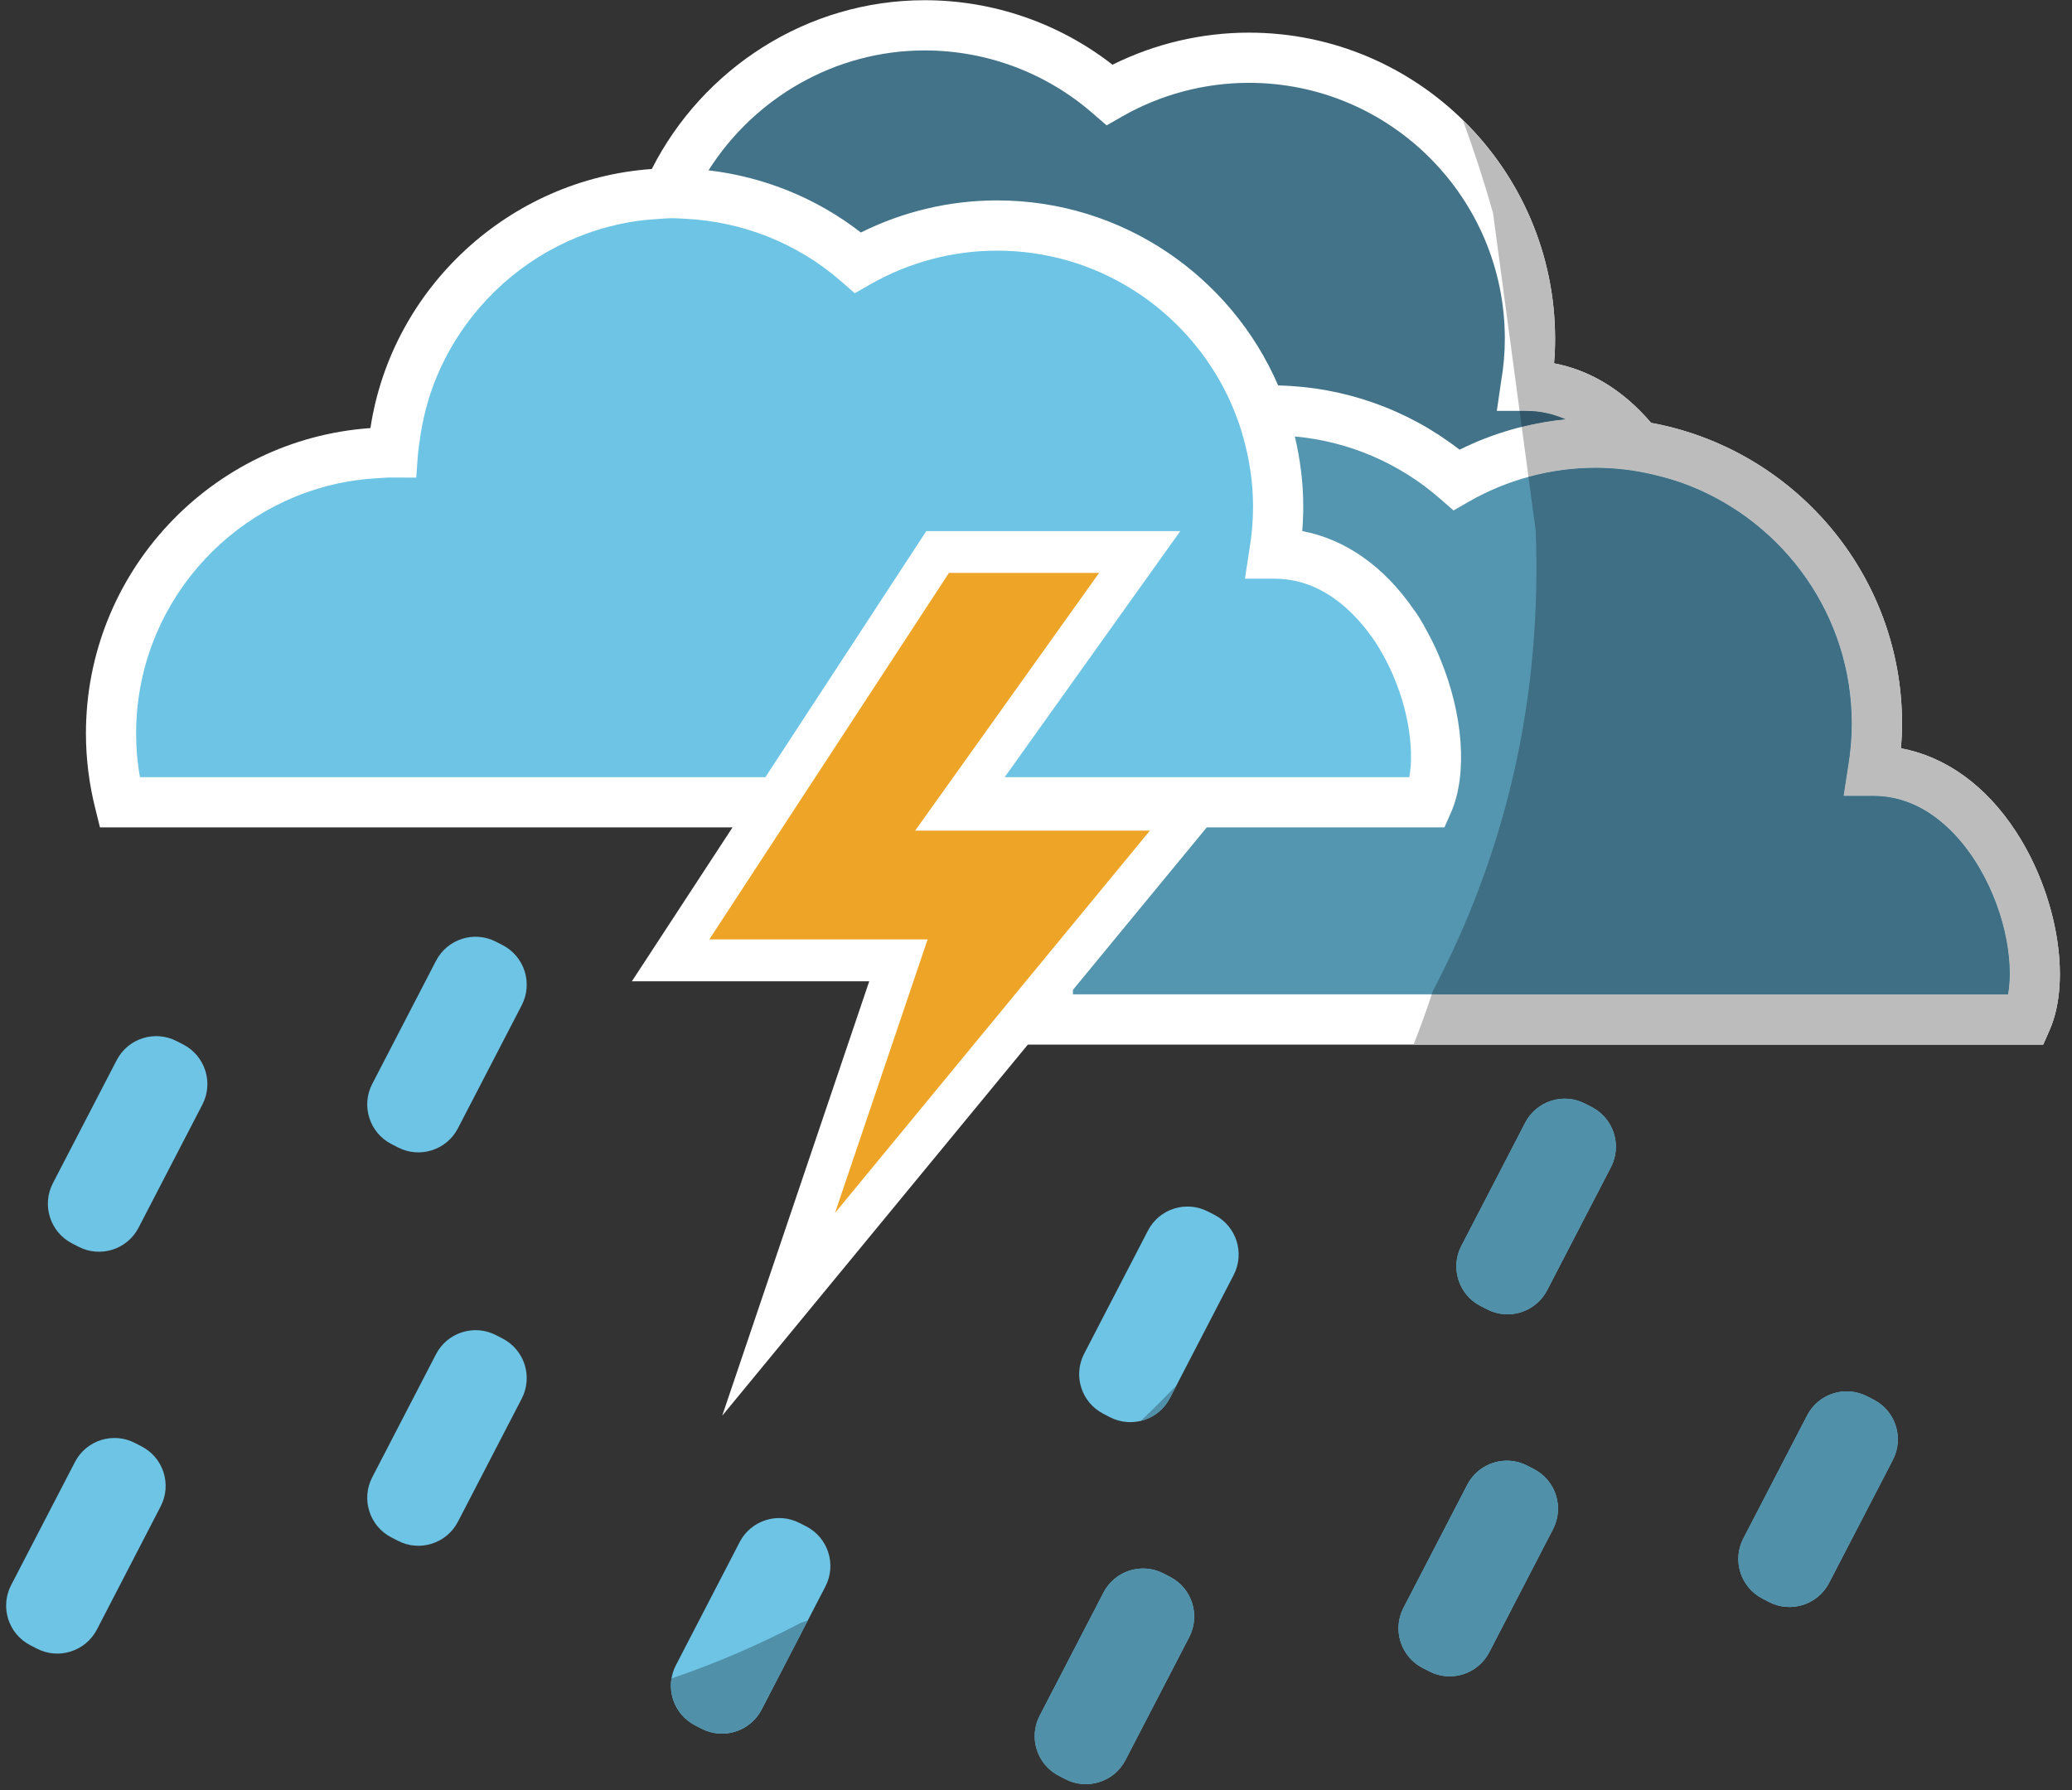
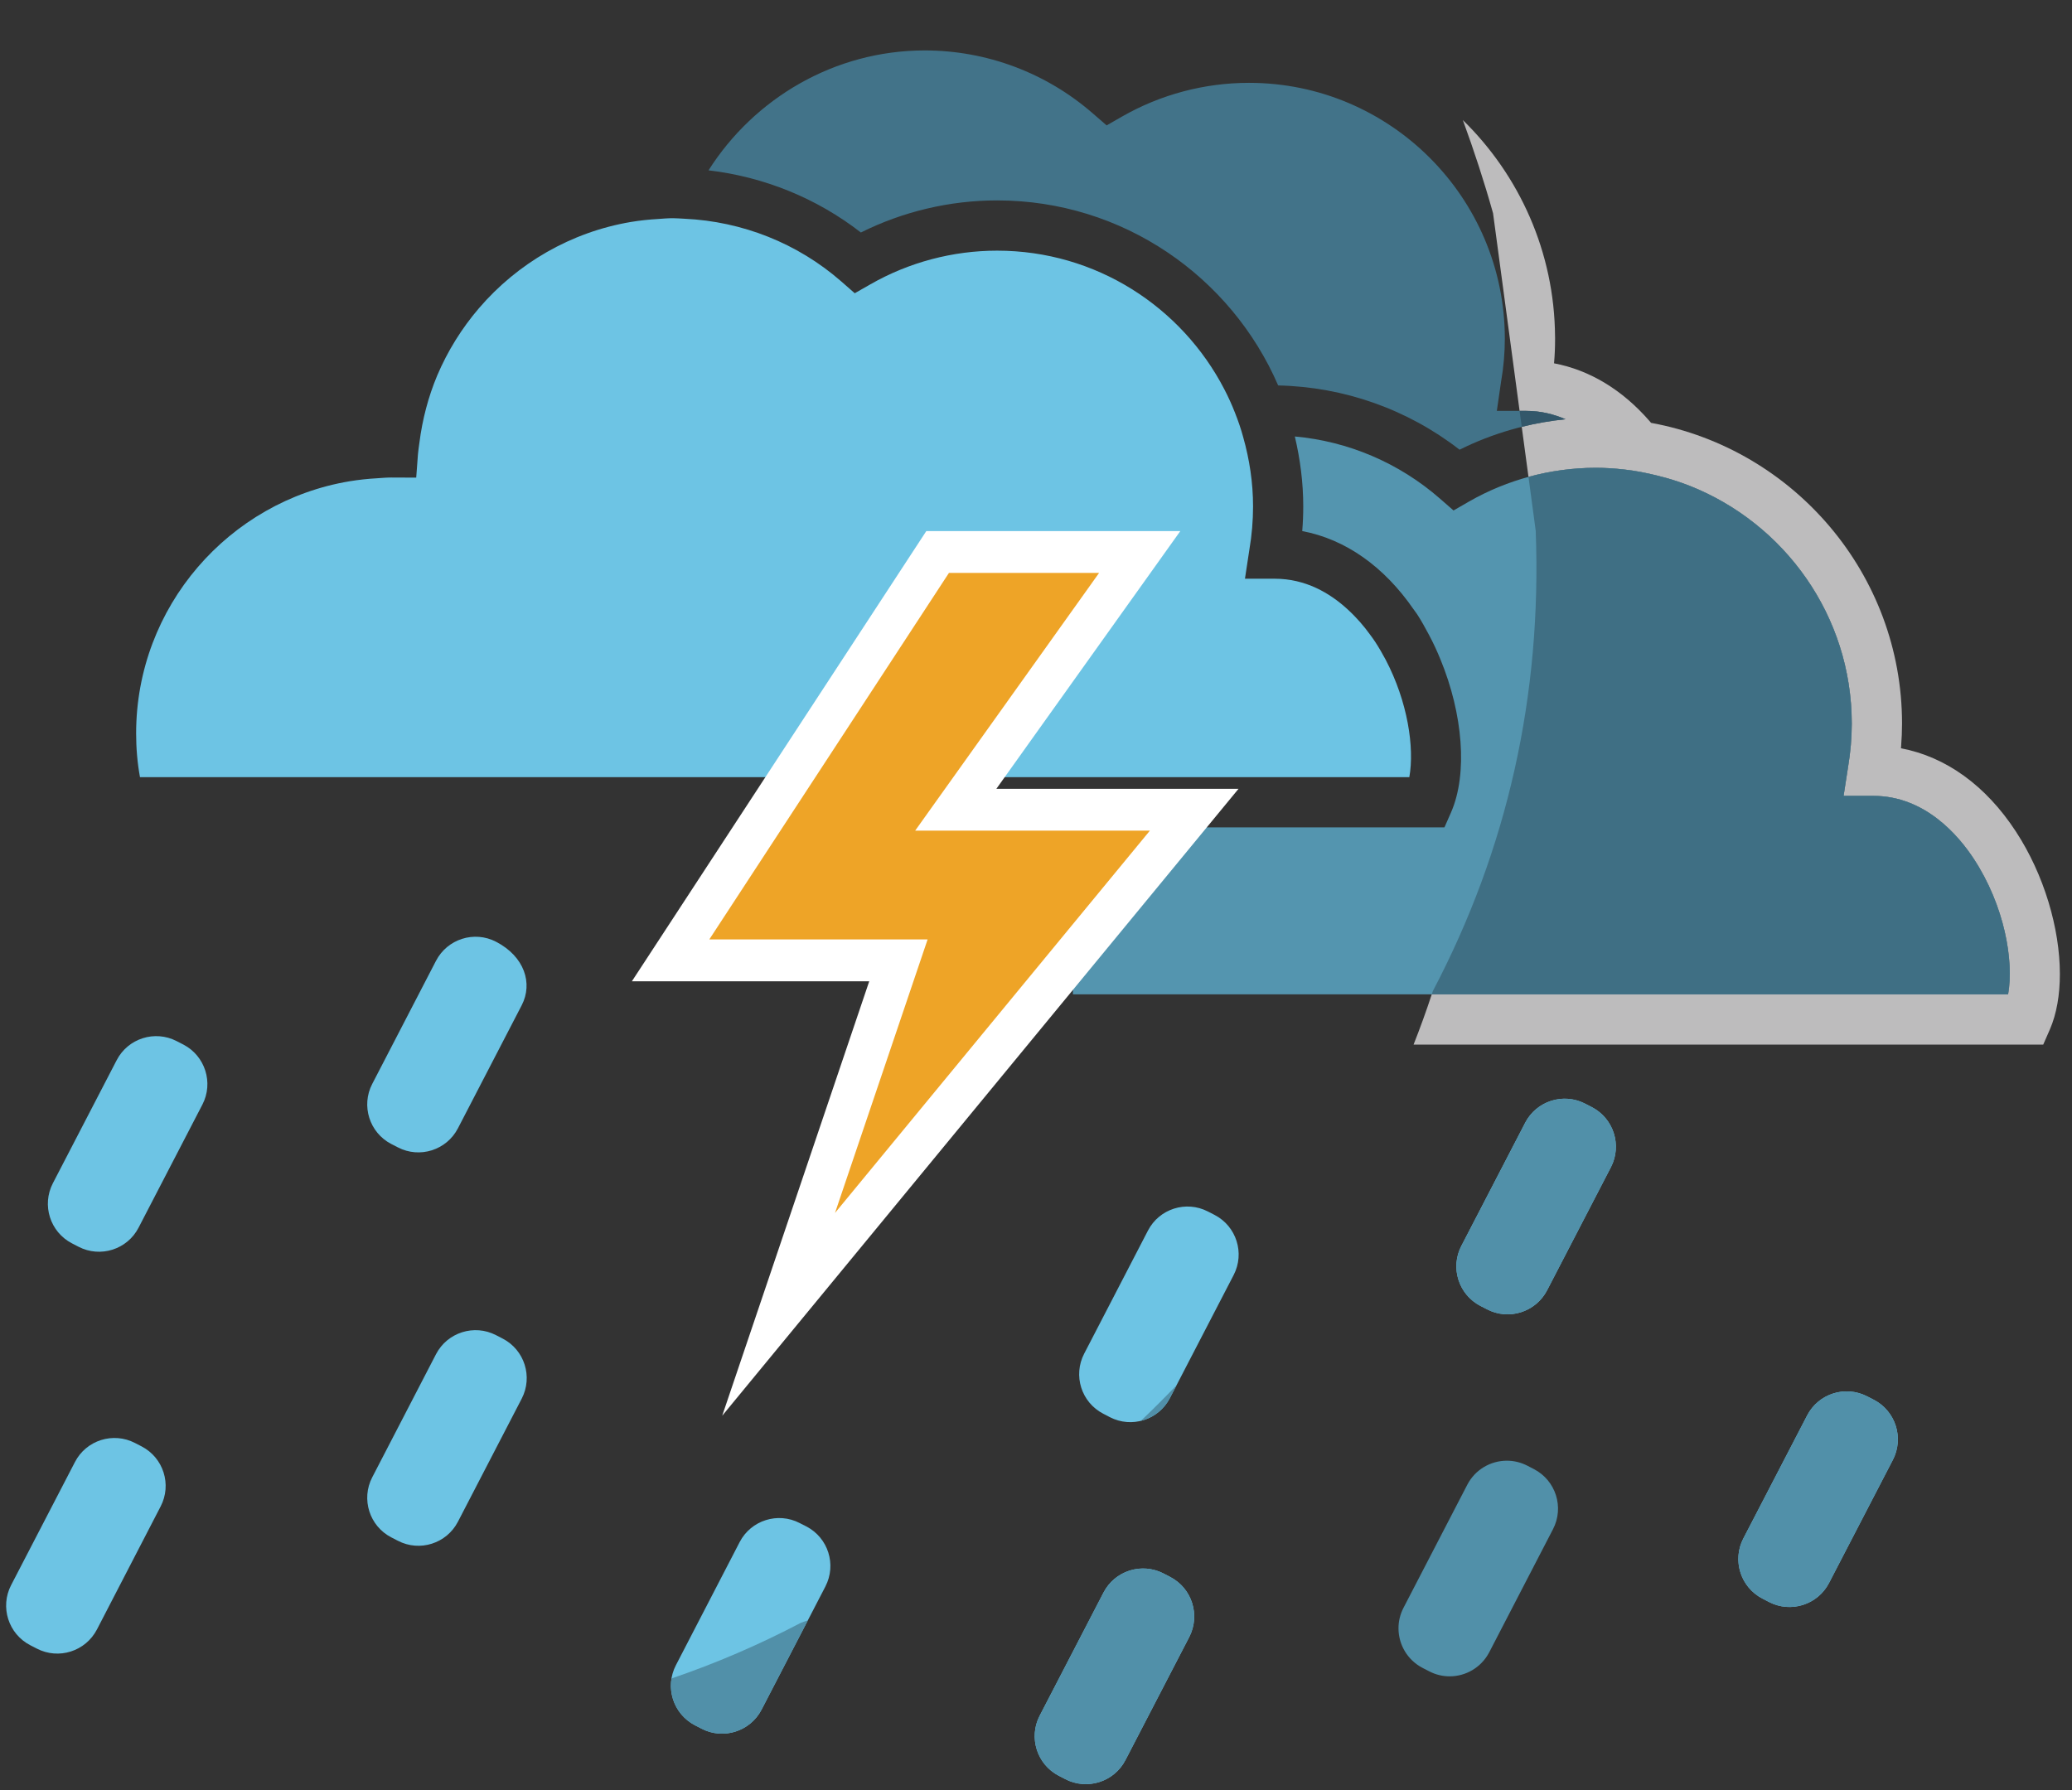
<svg xmlns="http://www.w3.org/2000/svg" height="268.5" preserveAspectRatio="xMidYMid meet" version="1.0" viewBox="57.7 78.8 310.7 268.5" width="310.7" zoomAndPan="magnify">
  <rect x="57.7" y="78.8" width="310.7" height="268.5" fill="#333333" stroke="none" />
  <g>
    <g id="change1_1">
-       <path d="M 359.984 203.5 C 355.488 196.609 349.484 192.289 342.754 191.02 C 342.855 189.785 342.914 188.551 342.914 187.324 C 342.914 164.848 326.637 146.129 305.281 142.215 C 301.184 137.402 296.211 134.32 290.73 133.285 C 290.844 132.047 290.887 130.812 290.887 129.598 C 290.887 104.281 270.277 83.695 244.984 83.695 C 237.879 83.695 230.867 85.352 224.52 88.504 C 216.496 82.25 206.598 78.832 196.367 78.832 C 178.656 78.832 163.055 89.125 155.438 104.145 C 134.137 105.637 116.445 121.914 113.246 143 C 89.434 144.66 70.586 164.562 70.586 188.785 C 70.586 192.57 71.059 196.352 71.984 200.035 L 72.688 202.883 L 206.633 202.883 L 206.633 235.453 L 208.277 235.453 L 208.273 235.457 L 364.086 235.457 L 365.078 233.195 C 368.336 225.684 366.145 212.922 359.984 203.5" fill="#fff" />
-     </g>
+       </g>
    <g id="change2_1">
      <path d="M 78.48 262.91 C 76.793 266.188 72.75 267.473 69.473 265.773 L 68.488 265.262 C 65.207 263.562 63.934 259.531 65.625 256.254 L 75.195 237.797 C 76.891 234.52 80.918 233.242 84.195 234.938 L 85.191 235.449 C 88.465 237.148 89.75 241.184 88.047 244.457 L 78.48 262.91" fill="#6dc4e4" />
    </g>
    <g id="change2_2">
      <path d="M 126.367 307.012 C 124.672 310.285 120.633 311.57 117.363 309.867 L 116.367 309.355 C 113.098 307.656 111.82 303.625 113.516 300.352 L 123.078 281.891 C 124.777 278.613 128.812 277.34 132.078 279.031 L 133.078 279.547 C 136.355 281.242 137.629 285.273 135.934 288.551 L 126.367 307.012" fill="#6dc4e4" />
    </g>
    <g id="change2_3">
-       <path d="M 126.367 248.012 C 124.672 251.289 120.633 252.57 117.363 250.871 L 116.367 250.359 C 113.098 248.664 111.82 244.625 113.516 241.355 L 123.078 222.895 C 124.777 219.617 128.812 218.336 132.078 220.031 L 133.078 220.543 C 136.355 222.246 137.629 226.277 135.934 229.555 L 126.367 248.012" fill="#6dc4e4" />
+       <path d="M 126.367 248.012 C 124.672 251.289 120.633 252.57 117.363 250.871 L 116.367 250.359 C 113.098 248.664 111.82 244.625 113.516 241.355 L 123.078 222.895 C 124.777 219.617 128.812 218.336 132.078 220.031 C 136.355 222.246 137.629 226.277 135.934 229.555 L 126.367 248.012" fill="#6dc4e4" />
    </g>
    <g id="change2_4">
      <path d="M 171.902 335.184 C 170.203 338.465 166.168 339.742 162.902 338.047 L 161.906 337.535 C 158.633 335.836 157.352 331.805 159.055 328.523 L 168.613 310.066 C 170.309 306.793 174.34 305.512 177.613 307.211 L 178.613 307.719 C 181.895 309.422 183.164 313.449 181.469 316.727 L 171.902 335.184" fill="#6dc4e4" />
    </g>
    <g id="change2_5">
      <path d="M 72.234 323.176 C 70.523 326.457 66.496 327.738 63.215 326.035 L 62.227 325.527 C 58.953 323.828 57.672 319.793 59.367 316.52 L 68.938 298.059 C 70.629 294.781 74.672 293.508 77.941 295.203 L 78.934 295.715 C 82.211 297.414 83.492 301.445 81.785 304.723 L 72.234 323.176" fill="#6dc4e4" />
    </g>
    <g id="change2_6">
      <path d="M 233.125 288.469 C 231.43 291.746 227.391 293.027 224.121 291.328 L 223.129 290.812 C 219.852 289.117 218.574 285.09 220.273 281.809 L 229.836 263.352 C 231.531 260.074 235.562 258.797 238.84 260.492 L 239.836 261.004 C 243.113 262.707 244.383 266.734 242.691 270.012 L 233.125 288.469" fill="#6dc4e4" />
    </g>
    <g id="change2_7">
-       <path d="M 281.016 326.586 C 279.312 329.867 275.281 331.148 272.012 329.445 L 271.016 328.934 C 267.742 327.234 266.461 323.203 268.152 319.93 L 277.719 301.473 C 279.414 298.191 283.453 296.91 286.727 298.609 L 287.715 299.121 C 290.996 300.82 292.281 304.855 290.574 308.133 L 281.016 326.586" fill="#6dc4e4" />
-     </g>
+       </g>
    <g id="change2_8">
      <path d="M 331.969 316.191 C 330.273 319.469 326.238 320.746 322.961 319.047 L 321.977 318.535 C 318.699 316.84 317.422 312.805 319.113 309.531 L 328.684 291.074 C 330.379 287.797 334.402 286.52 337.684 288.211 L 338.688 288.727 C 341.953 290.422 343.234 294.453 341.539 297.734 L 331.969 316.191" fill="#6dc4e4" />
    </g>
    <g id="change2_9">
      <path d="M 289.691 272.301 C 287.988 275.578 283.953 276.855 280.688 275.156 L 279.695 274.648 C 276.418 272.949 275.137 268.914 276.836 265.641 L 286.402 247.184 C 288.098 243.906 292.129 242.625 295.402 244.324 L 296.395 244.836 C 299.68 246.535 300.949 250.566 299.258 253.844 L 289.691 272.301" fill="#6dc4e4" />
    </g>
    <g id="change2_10">
      <path d="M 226.461 342.758 C 224.766 346.035 220.727 347.312 217.449 345.617 L 216.461 345.105 C 213.188 343.406 211.91 339.371 213.605 336.098 L 223.172 317.637 C 224.867 314.359 228.898 313.078 232.176 314.777 L 233.168 315.293 C 236.445 316.988 237.719 321.02 236.031 324.301 L 226.461 342.758" fill="#6dc4e4" />
    </g>
    <g id="change3_1">
      <path d="M 276.566 146.242 C 268.777 140.188 259.254 136.82 249.363 136.605 C 242.324 120.309 226.09 108.855 207.219 108.855 C 200.125 108.855 193.113 110.516 186.789 113.668 C 180.152 108.508 172.246 105.32 163.945 104.344 C 170.789 93.543 182.852 86.363 196.367 86.363 C 205.648 86.363 214.617 89.73 221.609 95.844 L 223.641 97.605 L 225.957 96.277 C 231.73 92.973 238.309 91.223 244.984 91.223 C 266.152 91.223 283.352 108.438 283.352 129.598 C 283.352 131.703 283.168 133.871 282.789 136.035 L 282.152 140.422 L 286.59 140.422 C 288.762 140.422 290.695 140.922 292.453 141.672 C 286.93 142.227 281.531 143.766 276.566 146.242" fill="#427389" />
    </g>
    <g id="change2_11">
      <path d="M 174.234 195.352 L 78.691 195.352 C 78.293 193.176 78.113 190.98 78.113 188.785 C 78.113 169.762 92.055 153.973 110.133 150.973 C 111.465 150.754 112.824 150.605 114.215 150.527 C 114.914 150.48 115.625 150.414 116.348 150.414 L 118.27 150.422 L 120.113 150.426 L 120.371 146.945 C 120.422 146.363 120.508 145.801 120.586 145.23 C 121.031 141.691 121.93 138.297 123.254 135.129 C 124.824 131.426 126.953 128.016 129.531 125.012 C 135.289 118.297 143.301 113.605 152.312 112.086 C 153.652 111.863 154.992 111.723 156.379 111.641 C 157.113 111.586 157.863 111.523 158.621 111.523 C 159.199 111.523 159.77 111.582 160.348 111.605 C 169.012 112.004 177.305 115.285 183.852 121.008 L 185.871 122.777 L 188.199 121.449 C 193.984 118.137 200.555 116.391 207.219 116.391 C 222.051 116.391 234.902 124.844 241.285 137.168 C 241.887 138.32 242.426 139.512 242.902 140.734 C 243.367 141.91 243.789 143.125 244.121 144.363 C 245.055 147.672 245.598 151.152 245.598 154.754 C 245.598 156.867 245.418 159.039 245.051 161.195 L 244.383 165.59 L 248.848 165.59 C 253.461 165.59 257.098 167.723 259.777 170.184 C 261.152 171.438 262.266 172.758 263.121 173.945 C 263.418 174.336 263.68 174.711 263.914 175.062 C 264.477 175.926 264.988 176.812 265.469 177.711 C 268.785 184.02 269.824 190.902 269.031 195.352 L 174.234 195.352" fill="#6dc4e4" />
    </g>
    <g id="change4_1">
      <path d="M 358.816 227.922 L 218.586 227.922 L 218.586 202.883 L 274.297 202.883 L 275.293 200.621 C 277.824 194.805 277.051 185.84 273.707 177.711 C 273.191 176.438 272.609 175.176 271.945 173.945 C 271.395 172.914 270.836 171.898 270.211 170.93 C 270.035 170.668 269.852 170.438 269.672 170.184 C 265.23 163.742 259.445 159.668 252.973 158.445 C 253.074 157.211 253.125 155.977 253.125 154.754 C 253.125 151.133 252.66 147.637 251.863 144.258 C 259.887 144.984 267.512 148.23 273.633 153.586 L 275.66 155.355 L 277.98 154.016 C 283.75 150.711 290.348 148.957 297.004 148.957 C 298.414 148.957 299.812 149.051 301.184 149.203 C 302.891 149.387 304.547 149.715 306.172 150.117 C 307.863 150.527 309.5 151.043 311.086 151.664 C 325.289 157.301 335.375 171.145 335.375 187.324 C 335.375 189.449 335.188 191.617 334.828 193.766 L 334.148 198.16 L 338.617 198.16 C 346.336 198.16 351.379 204.09 353.688 207.625 C 358.234 214.562 359.727 222.836 358.816 227.922" fill="#5495af" />
    </g>
    <g id="change1_2">
      <path d="M 166 291.109 L 188.043 225.961 L 152.453 225.961 L 196.602 158.445 L 234.691 158.445 L 207.109 197.094 L 243.422 197.094 L 166 291.109" fill="#fff" />
    </g>
    <g id="change5_1">
      <path d="M 164.059 219.688 L 196.797 219.688 L 182.91 260.703 L 230.129 203.371 L 194.93 203.371 L 222.512 164.719 L 199.996 164.719 L 164.059 219.688" fill="#eea427" />
    </g>
    <g id="change6_1">
      <path d="M 366.582 224.875 C 366.578 218.031 364.219 209.977 359.984 203.5 C 355.488 196.609 349.484 192.289 342.754 191.02 C 349.484 192.289 355.488 196.609 359.984 203.5 C 364.219 209.977 366.578 218.031 366.582 224.875 M 342.777 190.715 C 342.863 189.582 342.914 188.449 342.914 187.324 C 342.914 164.871 326.668 146.164 305.344 142.227 C 326.668 146.164 342.914 164.871 342.914 187.324 C 342.914 188.449 342.863 189.582 342.777 190.715 M 305.016 141.906 C 300.969 137.27 296.094 134.301 290.73 133.285 C 296.094 134.301 300.969 137.27 305.016 141.906 M 290.73 133.285 C 290.844 132.047 290.887 130.812 290.887 129.598 C 290.887 130.812 290.844 132.047 290.73 133.285 M 290.887 129.52 C 290.887 129.52 290.887 129.52 290.887 129.516 C 290.887 129.52 290.887 129.52 290.887 129.52 M 290.887 129.484 C 290.887 129.48 290.887 129.48 290.887 129.477 C 290.887 129.48 290.887 129.48 290.887 129.484 M 290.887 129.445 C 290.887 129.441 290.887 129.441 290.887 129.438 C 290.887 129.441 290.887 129.445 290.887 129.445 M 290.887 129.406 L 290.887 129.406 M 290.883 129.371 L 290.883 129.367 C 290.883 129.367 290.883 129.371 290.883 129.371 M 290.883 129.297 L 290.883 129.297" fill="#bdbcbd" />
    </g>
    <g id="change6_2">
      <path d="M 364.086 235.457 L 269.668 235.457 C 270.645 232.984 271.555 230.473 272.395 227.922 L 358.816 227.922 C 359.727 222.836 358.234 214.562 353.688 207.625 C 351.379 204.09 346.336 198.16 338.617 198.16 L 334.148 198.16 L 334.828 193.766 C 335.188 191.617 335.375 189.449 335.375 187.324 C 335.375 171.145 325.289 157.301 311.086 151.664 C 309.5 151.043 307.863 150.527 306.172 150.117 C 304.547 149.715 302.891 149.387 301.184 149.203 C 299.812 149.051 298.414 148.957 297.004 148.957 C 293.586 148.957 290.18 149.422 286.898 150.316 L 285.887 142.812 C 288.043 142.273 290.238 141.895 292.453 141.672 C 290.695 140.922 288.762 140.422 286.59 140.422 L 285.566 140.422 L 281.586 110.777 C 280.25 106.016 278.727 101.367 277.055 96.805 C 285.512 105.078 290.801 116.578 290.883 129.297 C 290.883 129.32 290.883 129.344 290.883 129.367 L 290.883 129.371 C 290.883 129.383 290.887 129.395 290.887 129.406 C 290.887 129.418 290.887 129.43 290.887 129.438 C 290.887 129.441 290.887 129.441 290.887 129.445 C 290.887 129.457 290.887 129.469 290.887 129.477 C 290.887 129.48 290.887 129.48 290.887 129.484 C 290.887 129.492 290.887 129.504 290.887 129.516 C 290.887 129.52 290.887 129.52 290.887 129.52 C 290.887 129.547 290.887 129.57 290.887 129.598 C 290.887 130.812 290.844 132.047 290.73 133.285 C 296.094 134.301 300.969 137.27 305.016 141.906 C 305.102 142.012 305.191 142.113 305.281 142.215 C 305.301 142.219 305.32 142.223 305.344 142.227 C 326.668 146.164 342.914 164.871 342.914 187.324 C 342.914 188.449 342.863 189.582 342.777 190.715 C 342.77 190.816 342.762 190.918 342.754 191.02 C 349.484 192.289 355.488 196.609 359.984 203.5 C 364.219 209.977 366.578 218.031 366.582 224.875 C 366.582 227.984 366.098 230.848 365.078 233.195 L 364.086 235.457" fill="#bdbcbd" />
    </g>
    <g id="change7_1">
      <path d="M 285.887 142.812 L 285.566 140.422 L 286.59 140.422 C 288.762 140.422 290.695 140.922 292.453 141.672 C 290.238 141.895 288.043 142.273 285.887 142.812" fill="#33576a" />
    </g>
    <g id="change8_1">
      <path d="M 358.816 227.922 L 272.395 227.922 C 272.445 227.762 272.5 227.598 272.555 227.438 C 283.77 206.086 288.914 183.074 287.984 158.406 L 286.898 150.316 C 290.18 149.422 293.586 148.957 297.004 148.957 C 298.414 148.957 299.812 149.051 301.184 149.203 C 302.891 149.387 304.547 149.715 306.172 150.117 C 307.863 150.527 309.5 151.043 311.086 151.664 C 325.289 157.301 335.375 171.145 335.375 187.324 C 335.375 189.449 335.188 191.617 334.828 193.766 L 334.148 198.16 L 338.617 198.16 C 346.336 198.16 351.379 204.09 353.688 207.625 C 358.234 214.562 359.727 222.836 358.816 227.922" fill="#3f6f84" />
    </g>
    <g id="change6_3">
      <path d="M 165.965 338.797 C 165.961 338.797 165.961 338.797 165.961 338.797 C 165.961 338.797 165.961 338.797 165.965 338.797 M 165.965 338.797 C 168.383 338.793 170.715 337.48 171.902 335.184 C 170.715 337.48 168.383 338.797 165.965 338.797 M 162.949 338.074 C 162.934 338.062 162.918 338.055 162.902 338.047 L 161.906 337.535 C 161.902 337.531 161.898 337.527 161.891 337.527 C 161.898 337.527 161.902 337.531 161.906 337.535 L 162.902 338.047 C 162.918 338.055 162.934 338.062 162.949 338.074 M 161.887 337.523 C 161.883 337.52 161.879 337.52 161.871 337.516 C 161.879 337.52 161.883 337.52 161.887 337.523 M 161.867 337.512 C 161.863 337.512 161.859 337.508 161.855 337.508 C 161.859 337.508 161.863 337.512 161.867 337.512 M 161.848 337.504 C 161.844 337.5 161.84 337.5 161.84 337.496 C 161.84 337.5 161.844 337.5 161.848 337.504 M 161.824 337.492 C 161.82 337.488 161.82 337.488 161.816 337.484 C 161.82 337.488 161.82 337.488 161.824 337.492 M 161.805 337.48 C 161.805 337.48 161.801 337.477 161.801 337.477 C 161.801 337.477 161.805 337.48 161.805 337.48 M 161.789 337.473 C 161.785 337.469 161.785 337.469 161.781 337.469 C 161.785 337.469 161.785 337.469 161.789 337.473 M 161.77 337.461 L 161.77 337.461 M 161.727 337.438 L 161.727 337.438 M 161.711 337.43 L 161.711 337.43" fill="#bdbcbd" />
    </g>
    <g id="change9_1">
      <path d="M 165.965 338.797 C 165.961 338.797 165.961 338.797 165.961 338.797 C 164.945 338.797 163.914 338.562 162.949 338.074 C 162.934 338.062 162.918 338.055 162.902 338.047 L 161.906 337.535 C 161.902 337.531 161.898 337.527 161.891 337.527 C 161.891 337.523 161.887 337.523 161.887 337.523 C 161.883 337.52 161.879 337.52 161.871 337.516 C 161.871 337.516 161.867 337.516 161.867 337.512 C 161.863 337.512 161.859 337.508 161.855 337.508 C 161.855 337.508 161.852 337.504 161.848 337.504 C 161.844 337.5 161.84 337.5 161.84 337.496 C 161.832 337.496 161.828 337.492 161.824 337.492 C 161.82 337.488 161.82 337.488 161.816 337.484 C 161.812 337.484 161.809 337.48 161.805 337.48 C 161.805 337.48 161.801 337.477 161.801 337.477 C 161.797 337.477 161.793 337.473 161.789 337.473 C 161.785 337.469 161.785 337.469 161.781 337.469 C 161.777 337.465 161.773 337.465 161.77 337.461 C 161.754 337.453 161.738 337.445 161.727 337.438 C 161.719 337.434 161.715 337.43 161.711 337.43 C 159.207 336.023 157.945 333.223 158.395 330.516 C 165.02 328.258 171.508 325.477 177.844 322.145 C 178.176 322.039 178.504 321.918 178.836 321.809 L 171.902 335.184 C 170.715 337.48 168.383 338.793 165.965 338.797" fill="#5190a9" />
    </g>
    <g id="change6_4">
      <path d="M 232.734 289.133 C 232.875 288.922 233.008 288.699 233.125 288.469 L 234.125 286.543 L 233.125 288.469 C 233.008 288.699 232.875 288.922 232.734 289.133" fill="#bdbcbd" />
    </g>
    <g id="change9_2">
      <path d="M 228.77 291.883 C 230.59 290.164 232.371 288.379 234.125 286.543 L 233.125 288.469 C 233.008 288.699 232.875 288.922 232.734 289.133 C 231.781 290.551 230.348 291.5 228.77 291.883" fill="#5190a9" />
    </g>
    <g id="change6_5">
-       <path d="M 275.078 330.199 C 274.043 330.199 272.992 329.957 272.012 329.445 L 271.016 328.934 C 268.723 327.742 267.402 325.406 267.406 322.984 C 267.402 325.406 268.723 327.742 271.016 328.934 L 272.012 329.445 C 272.992 329.957 274.043 330.199 275.078 330.199 C 277.465 330.199 279.77 328.91 280.973 326.664 C 279.77 328.91 277.465 330.199 275.078 330.199 M 281 326.617 C 281.004 326.605 281.012 326.598 281.016 326.586 L 290.574 308.133 C 292.281 304.855 290.996 300.82 287.715 299.121 C 290.996 300.82 292.281 304.855 290.574 308.133 L 281.016 326.586 C 281.012 326.598 281.004 326.605 281 326.617 M 277.719 301.473 C 278.906 299.176 281.242 297.859 283.66 297.859 C 284.695 297.859 285.746 298.102 286.727 298.609 C 285.746 298.102 284.695 297.859 283.66 297.859 C 281.242 297.859 278.906 299.176 277.719 301.473" fill="#bdbcbd" />
-     </g>
+       </g>
    <g id="change9_3">
      <path d="M 275.078 330.199 C 274.043 330.199 272.992 329.957 272.012 329.445 L 271.016 328.934 C 268.723 327.742 267.402 325.406 267.406 322.984 C 267.406 321.953 267.648 320.906 268.152 319.93 L 277.719 301.473 C 278.906 299.176 281.242 297.859 283.66 297.859 C 284.695 297.859 285.746 298.102 286.727 298.609 L 287.715 299.121 C 290.996 300.82 292.281 304.855 290.574 308.133 L 281.016 326.586 C 281.012 326.598 281.004 326.605 281 326.617 C 280.992 326.633 280.984 326.648 280.973 326.664 C 279.77 328.91 277.465 330.199 275.078 330.199" fill="#5190a9" />
    </g>
    <g id="change6_6">
      <path d="M 326.035 319.801 C 326.031 319.801 326.031 319.801 326.031 319.801 C 326.031 319.801 326.031 319.801 326.035 319.801 M 326.039 319.801 C 328.41 319.797 330.699 318.531 331.902 316.312 C 330.699 318.531 328.41 319.797 326.039 319.801 M 322.961 319.047 L 321.977 318.535 C 321.754 318.422 321.535 318.293 321.332 318.156 C 321.535 318.293 321.75 318.422 321.977 318.535 L 322.961 319.047 M 331.906 316.305 C 331.91 316.301 331.91 316.297 331.914 316.289 C 331.91 316.297 331.91 316.301 331.906 316.305 M 331.941 316.238 C 331.945 316.234 331.945 316.23 331.949 316.227 C 331.945 316.23 331.945 316.234 331.941 316.238 M 331.957 316.215 C 331.961 316.207 331.965 316.199 331.969 316.191 L 341.539 297.734 C 342.047 296.754 342.285 295.707 342.289 294.676 C 342.285 295.707 342.047 296.754 341.539 297.734 L 331.969 316.191 C 331.965 316.199 331.961 316.207 331.957 316.215 M 328.684 291.074 C 328.699 291.043 328.719 291.012 328.734 290.984 C 328.719 291.012 328.699 291.043 328.684 291.074 M 328.734 290.98 C 329.934 288.742 332.23 287.465 334.609 287.465 C 332.23 287.465 329.934 288.742 328.734 290.98 M 337.684 288.211 C 337.68 288.211 337.672 288.207 337.668 288.203 C 337.672 288.207 337.68 288.211 337.684 288.211 M 334.617 287.465 L 334.617 287.465" fill="#bdbcbd" />
    </g>
    <g id="change9_4">
      <path d="M 326.035 319.801 C 326.031 319.801 326.031 319.801 326.031 319.801 C 324.996 319.801 323.941 319.559 322.961 319.047 L 321.977 318.535 C 321.75 318.422 321.535 318.293 321.332 318.156 C 318.539 316.289 317.535 312.582 319.113 309.531 L 328.684 291.074 C 328.699 291.043 328.719 291.012 328.734 290.984 C 328.734 290.98 328.734 290.98 328.734 290.98 C 329.934 288.742 332.23 287.465 334.609 287.465 C 334.613 287.465 334.613 287.465 334.617 287.465 C 335.645 287.465 336.691 287.703 337.668 288.203 C 337.672 288.207 337.68 288.211 337.684 288.211 L 338.688 288.727 C 340.977 289.914 342.289 292.254 342.289 294.676 C 342.285 295.707 342.047 296.754 341.539 297.734 L 331.969 316.191 C 331.965 316.199 331.961 316.207 331.957 316.215 C 331.953 316.219 331.953 316.223 331.949 316.227 C 331.945 316.23 331.945 316.234 331.941 316.238 C 331.934 316.254 331.926 316.273 331.914 316.289 C 331.91 316.297 331.91 316.301 331.906 316.305 C 331.906 316.309 331.902 316.312 331.902 316.312 C 330.699 318.531 328.41 319.797 326.039 319.801 C 326.035 319.801 326.035 319.801 326.035 319.801" fill="#5190a9" />
    </g>
    <g id="change6_7">
      <path d="M 283.75 275.91 L 283.75 275.91 M 283.754 275.91 C 286.148 275.906 288.465 274.613 289.664 272.355 C 288.465 274.613 286.148 275.906 283.754 275.91 M 280.77 275.199 C 280.758 275.195 280.75 275.191 280.742 275.188 C 280.75 275.191 280.758 275.195 280.77 275.199 M 280.699 275.164 C 280.695 275.16 280.691 275.16 280.688 275.156 L 279.695 274.648 C 277.402 273.461 276.086 271.129 276.082 268.715 C 276.086 271.129 277.402 273.461 279.695 274.648 L 280.688 275.156 C 280.691 275.16 280.695 275.16 280.699 275.164 M 289.664 272.352 C 289.668 272.348 289.672 272.34 289.676 272.332 C 289.672 272.34 289.668 272.348 289.664 272.352 M 289.684 272.32 C 289.684 272.312 289.688 272.309 289.691 272.301 L 299.258 253.844 C 299.766 252.855 300.008 251.805 300.004 250.766 C 300.008 251.805 299.766 252.855 299.258 253.844 L 289.691 272.301 C 289.688 272.309 289.684 272.312 289.684 272.32 M 286.438 247.109 C 286.445 247.094 286.453 247.082 286.465 247.066 C 286.453 247.082 286.445 247.094 286.438 247.109 M 286.465 247.062 C 287.426 245.297 289.07 244.133 290.895 243.73 C 289.07 244.133 287.426 245.297 286.465 247.062 M 295.836 244.547 L 295.402 244.324 C 294.422 243.812 293.371 243.57 292.336 243.57 C 293.371 243.57 294.422 243.812 295.402 244.324 L 295.836 244.547 M 290.898 243.73 C 290.898 243.73 290.898 243.73 290.902 243.73 C 290.898 243.73 290.898 243.73 290.898 243.73 M 290.91 243.727 C 290.914 243.727 290.918 243.727 290.918 243.727 C 290.914 243.727 290.914 243.727 290.91 243.727 M 290.926 243.723 C 290.926 243.723 290.926 243.723 290.93 243.723 C 290.926 243.723 290.926 243.723 290.926 243.723" fill="#bdbcbd" />
    </g>
    <g id="change9_5">
      <path d="M 283.75 275.91 C 282.742 275.91 281.723 275.68 280.77 275.199 C 280.758 275.195 280.75 275.191 280.742 275.188 C 280.727 275.18 280.715 275.172 280.699 275.164 C 280.695 275.16 280.691 275.16 280.688 275.156 L 279.695 274.648 C 277.402 273.461 276.086 271.129 276.082 268.715 C 276.082 267.68 276.324 266.625 276.836 265.641 L 286.402 247.184 C 286.414 247.16 286.426 247.133 286.438 247.109 C 286.445 247.094 286.453 247.082 286.465 247.066 C 286.465 247.062 286.465 247.062 286.465 247.062 C 287.426 245.297 289.07 244.133 290.895 243.73 C 290.895 243.73 290.898 243.73 290.898 243.73 C 290.898 243.73 290.898 243.73 290.902 243.73 C 290.906 243.727 290.906 243.727 290.91 243.727 C 290.914 243.727 290.914 243.727 290.918 243.727 C 290.922 243.723 290.922 243.723 290.926 243.723 C 290.926 243.723 290.926 243.723 290.93 243.723 C 291.391 243.621 291.859 243.57 292.336 243.57 C 293.371 243.57 294.422 243.812 295.402 244.324 L 295.836 244.547 L 296.395 244.836 C 298.691 246.023 300.004 248.355 300.004 250.766 C 300.008 251.805 299.766 252.855 299.258 253.844 L 289.691 272.301 C 289.688 272.309 289.684 272.312 289.684 272.32 C 289.68 272.324 289.676 272.328 289.676 272.332 C 289.672 272.34 289.668 272.348 289.664 272.352 C 289.664 272.355 289.664 272.355 289.664 272.355 C 288.465 274.613 286.148 275.906 283.754 275.91 C 283.754 275.91 283.754 275.91 283.75 275.91" fill="#5190a9" />
    </g>
    <g id="change6_8">
      <path d="M 221.195 346.332 C 222.594 346.191 223.93 345.609 224.988 344.66 C 223.93 345.609 222.594 346.191 221.195 346.332 M 217.469 345.625 C 217.465 345.621 217.457 345.621 217.449 345.617 L 216.461 345.105 C 214.172 343.918 212.859 341.59 212.855 339.172 C 212.859 341.59 214.172 343.918 216.461 345.105 L 217.449 345.617 C 217.457 345.621 217.465 345.621 217.469 345.625 M 231.246 333.527 L 236.031 324.301 C 237.719 321.02 236.445 316.988 233.168 315.293 C 236.445 316.988 237.719 321.02 236.031 324.301 L 231.246 333.527 M 224.836 315.566 C 226.031 314.578 227.535 314.035 229.078 314.027 C 227.539 314.035 226.031 314.578 224.836 315.566 M 229.148 314.027 C 229.137 314.027 229.121 314.027 229.109 314.027 C 229.121 314.027 229.137 314.027 229.148 314.027" fill="#bdbcbd" />
    </g>
    <g id="change9_6">
      <path d="M 220.52 346.367 C 219.492 346.367 218.445 346.129 217.469 345.625 C 217.465 345.621 217.457 345.621 217.449 345.617 L 216.461 345.105 C 214.172 343.918 212.859 341.59 212.855 339.172 C 212.852 338.137 213.094 337.082 213.605 336.098 L 223.172 317.637 C 223.598 316.816 224.168 316.121 224.836 315.566 C 226.031 314.578 227.539 314.035 229.078 314.027 C 229.09 314.027 229.098 314.027 229.109 314.027 C 229.121 314.027 229.137 314.027 229.148 314.027 C 230.172 314.035 231.207 314.277 232.176 314.777 L 233.168 315.293 C 236.445 316.988 237.719 321.02 236.031 324.301 L 231.246 333.527 L 226.461 342.758 C 226.078 343.496 225.574 344.137 224.988 344.66 C 223.93 345.609 222.594 346.191 221.195 346.332 C 220.973 346.355 220.746 346.367 220.52 346.367" fill="#5190a9" />
    </g>
  </g>
</svg>